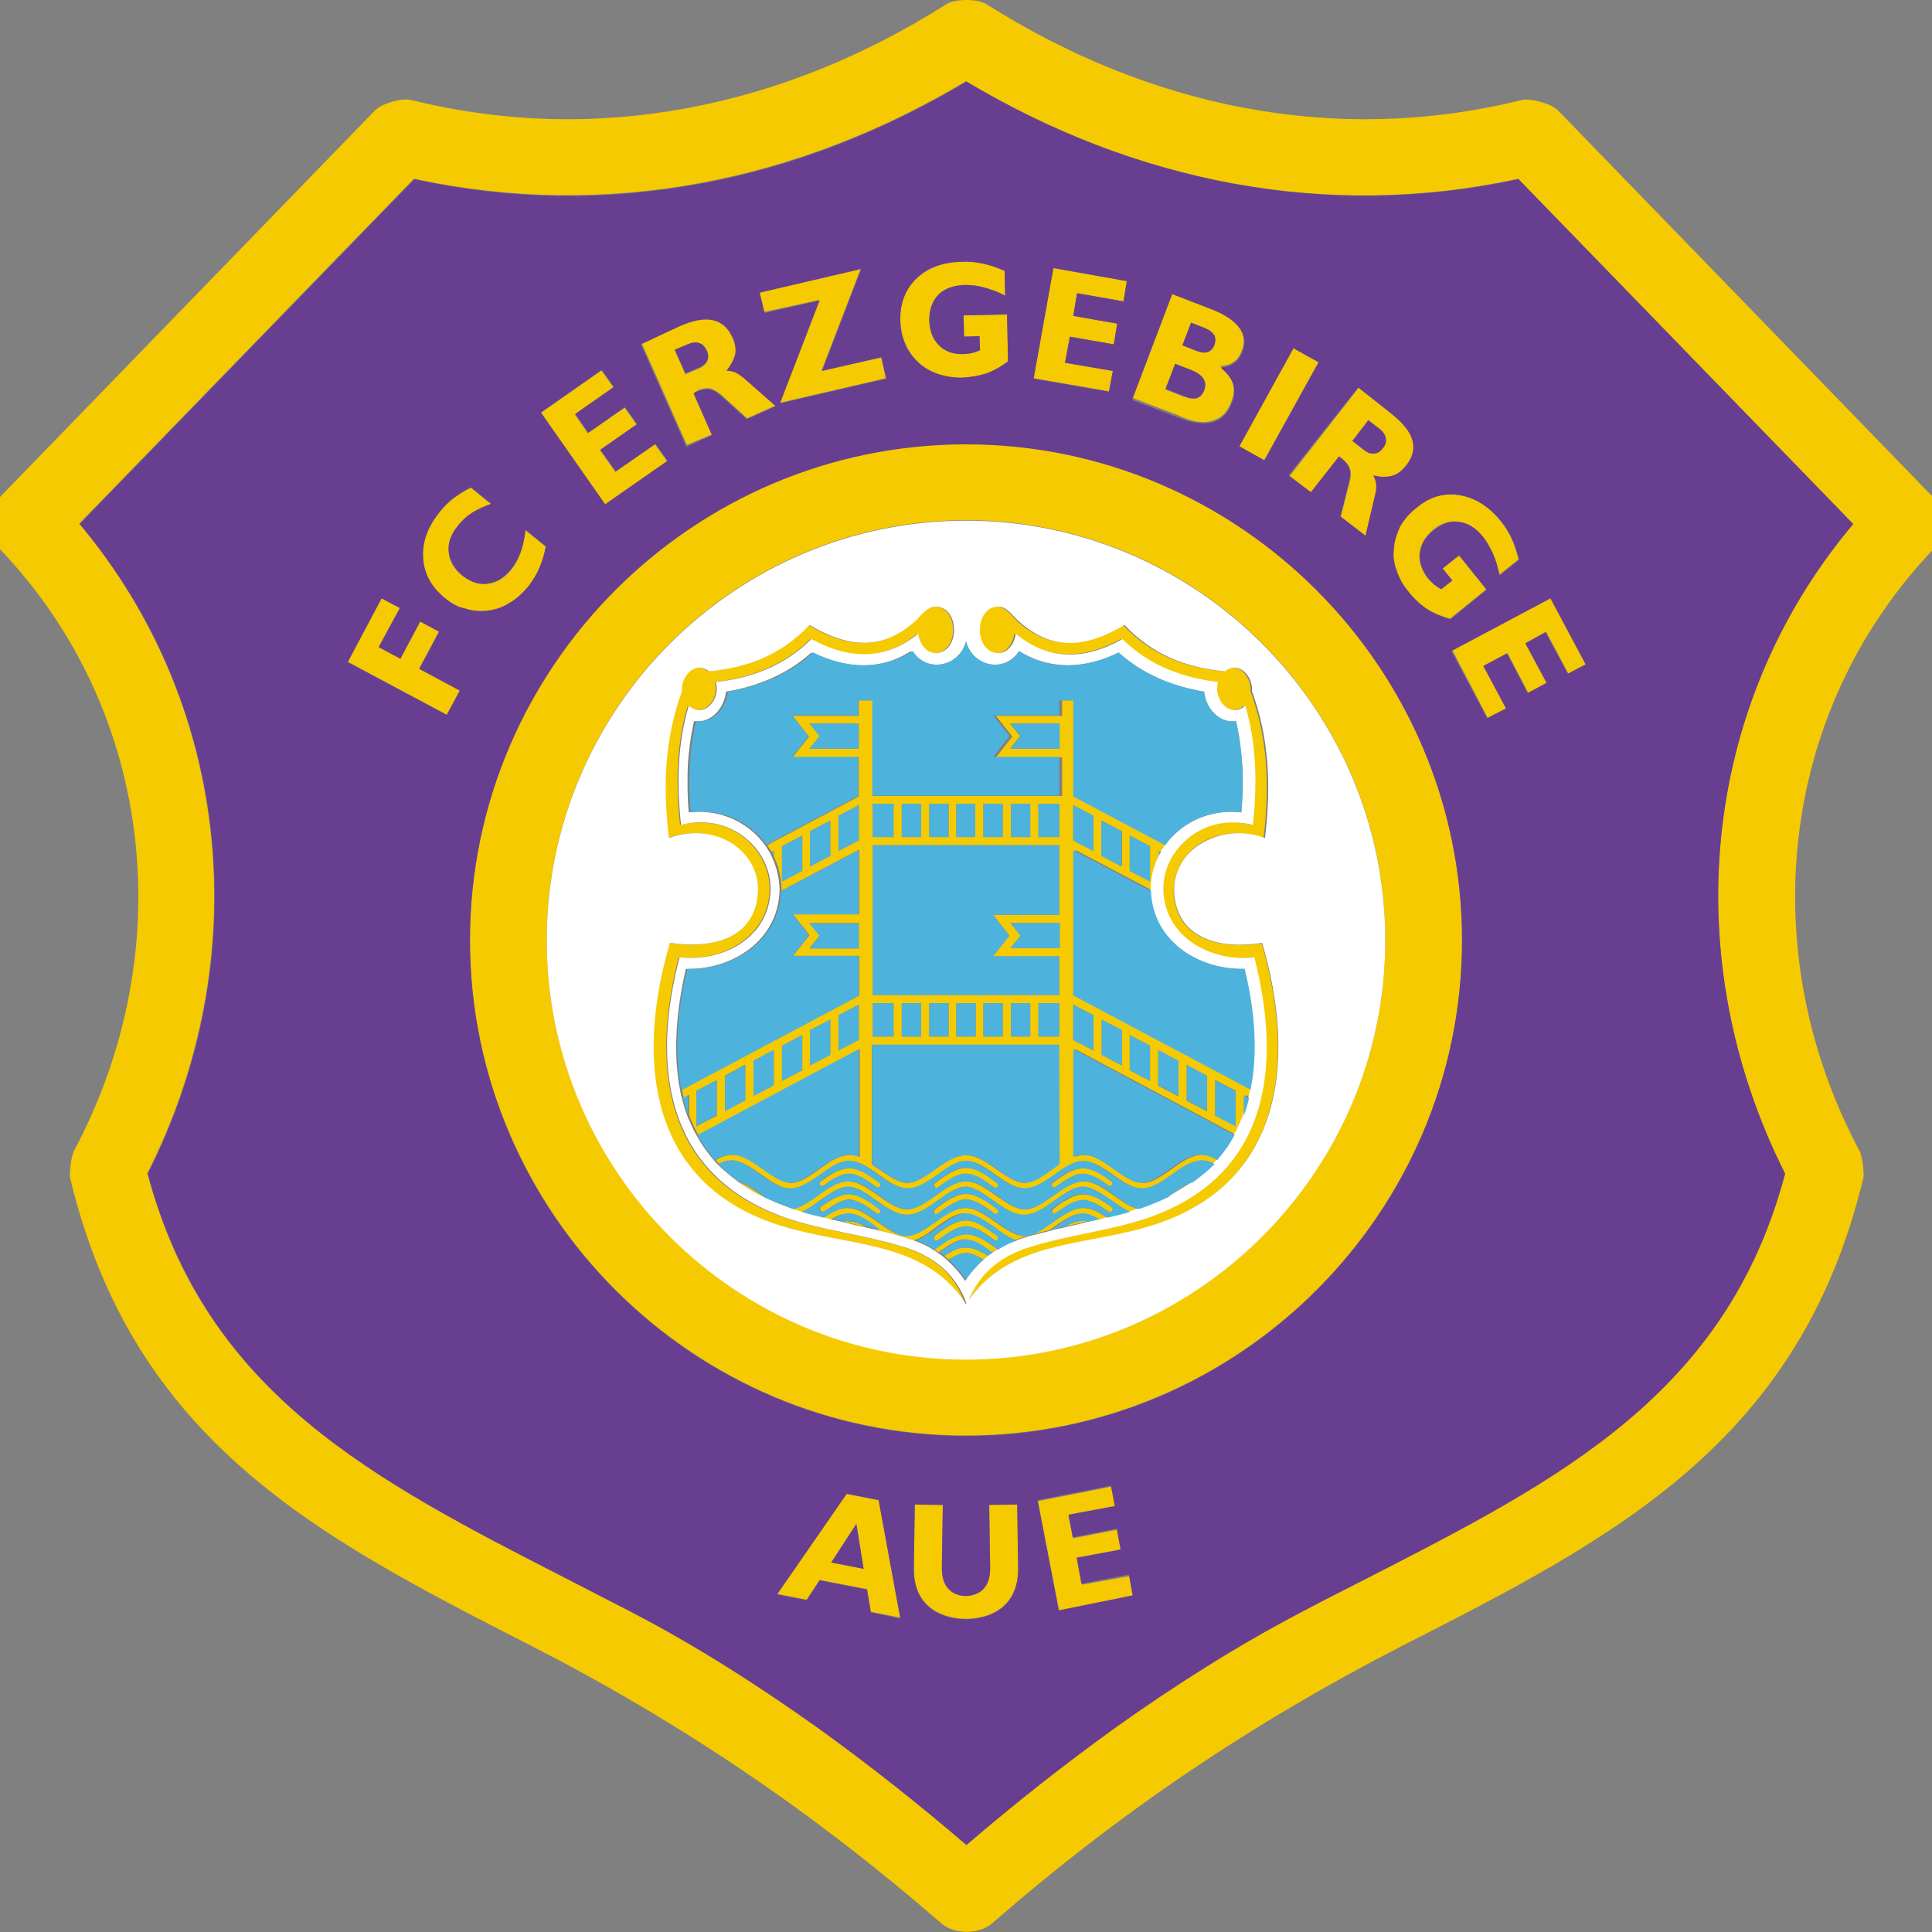
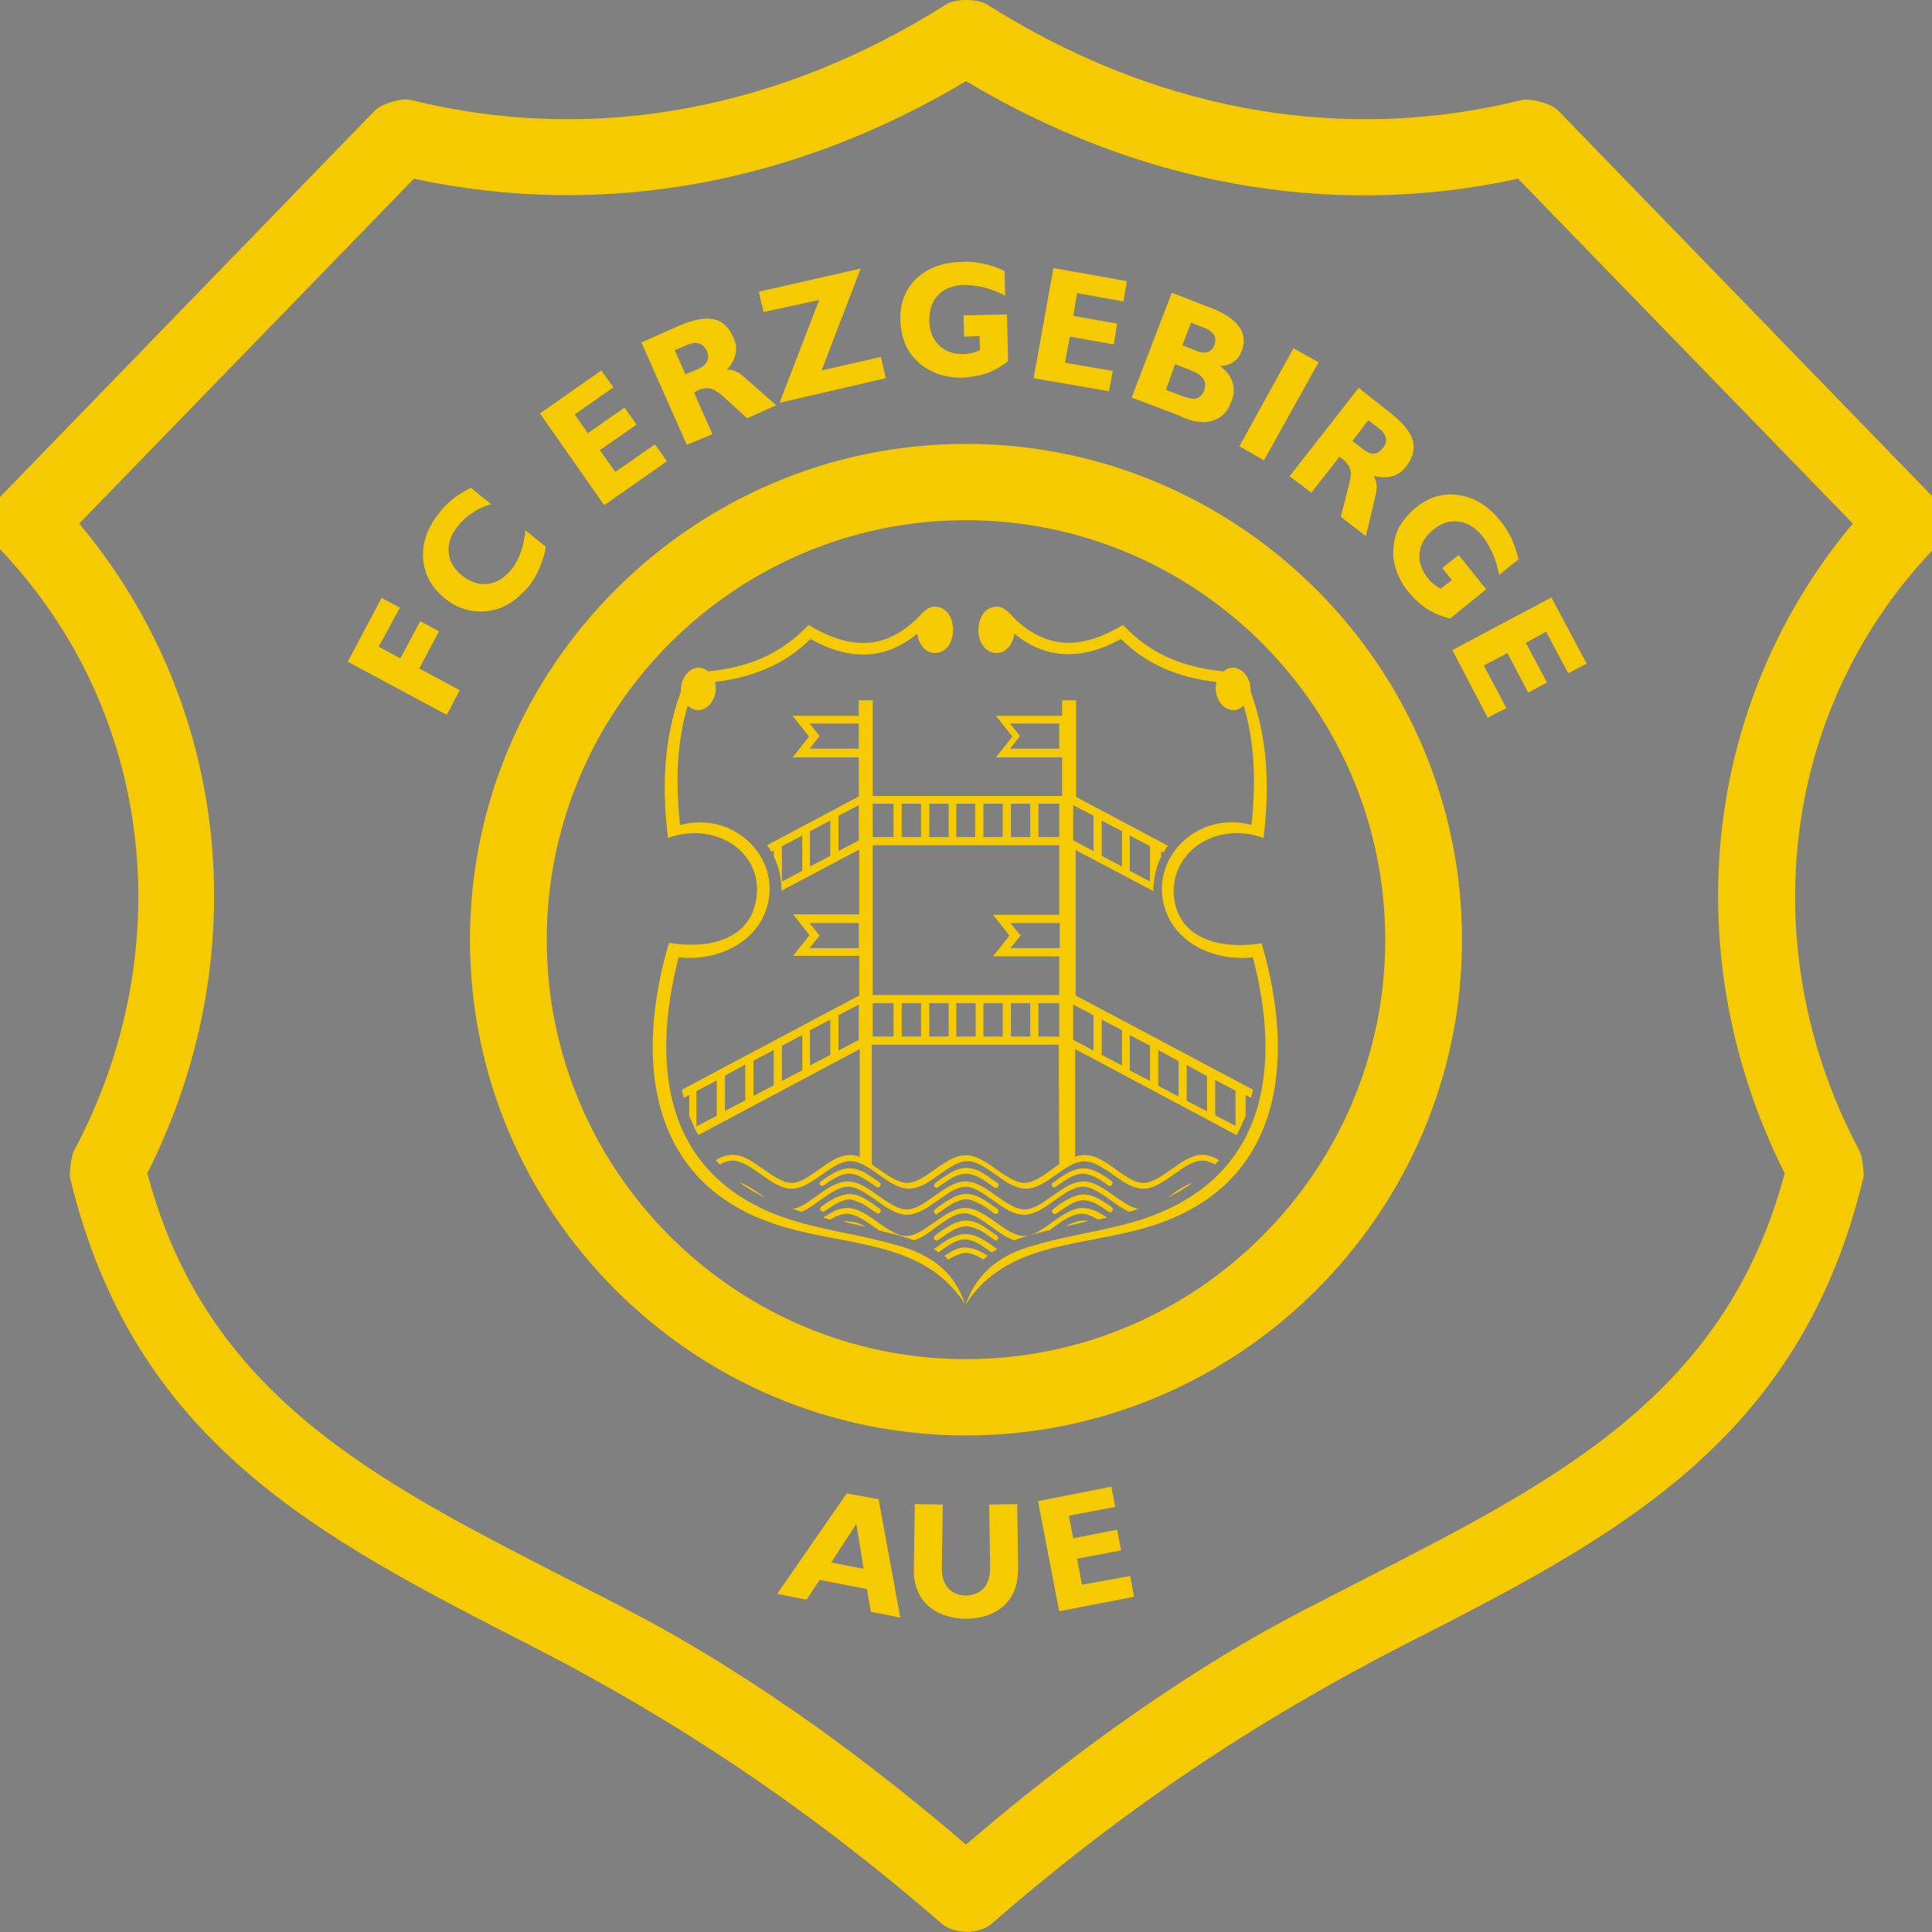
<svg xmlns="http://www.w3.org/2000/svg" version="1.1" id="Profi" x="0px" y="0px" viewBox="0 0 400 400" style="enable-background:new 0 0 400 400;" xml:space="preserve">
  <rect x="0" y="0" width="400" height="400" fill="#808080" stroke="none" />
  <style type="text/css">
	.st0{fill:#F6CA00;}
	.st1{fill:#683F90;}
	.st2{fill:#FFFFFF;}
	.st3{fill:#4EB3DC;}
</style>
  <g id="FC_x5F_Erzgebirge_x5F_Aue">
    <path class="st0" d="M90.9,130.7l-3.9-2.1l-4.1,7.7l-4.5-2.4l4.4-8.1l-3.8-2l-7,13.2L92.5,148l2.7-5.1l-8.4-4.5L90.9,130.7z    M101.1,126.5c1.5-0.2,3-0.7,4.4-1.6c1.4-0.8,2.6-2,3.8-3.3c1-1.2,1.8-2.6,2.4-4c0.6-1.4,1.1-2.9,1.3-4.4l-4.2-3.4   c-0.2,1.7-0.5,3.2-1,4.6c-0.5,1.4-1.2,2.7-2.1,3.7c-1.4,1.7-3,2.6-4.8,2.8c-1.8,0.2-3.5-0.4-5.2-1.7c-1.7-1.4-2.7-3-2.8-4.9   c-0.2-1.8,0.5-3.7,2-5.5c0.8-1,1.8-1.9,2.9-2.6c1.1-0.8,2.4-1.4,3.9-1.8l-4.2-3.4c-1.3,0.6-2.5,1.4-3.6,2.2   c-1.1,0.9-2.1,1.8-2.9,2.9c-2.5,3.1-3.6,6.2-3.4,9.5c0.2,3.2,1.7,6,4.5,8.3c1.3,1.1,2.8,1.8,4.3,2.3   C97.9,126.6,99.5,126.7,101.1,126.5z M138.1,95.5l-2.5-3.5l-8.2,5.7l-3.2-4.5l7.6-5.3l-2.5-3.5l-7.6,5.3l-2.7-3.9l8-5.6l-2.5-3.5   l-12.7,8.9l13.3,19L138.1,95.5z M147.5,89.9l-3.8-8.6c0.1-0.1,0.2-0.1,0.3-0.2c0.2-0.1,0.3-0.1,0.3-0.2c1-0.5,1.9-0.6,2.6-0.5   c0.7,0.1,1.5,0.6,2.4,1.3l5.4,4.9l6-2.7l-6.6-5.8c-0.6-0.6-1.2-1-1.8-1.2c-0.6-0.3-1.2-0.4-1.8-0.3c1-1.2,1.6-2.3,1.8-3.4   c0.2-1.1,0.1-2.3-0.5-3.4c-0.9-2.1-2.3-3.4-4.1-3.7c-1.8-0.4-4.2,0.1-7,1.3l-7.9,3.5l9.4,21.2L147.5,89.9z M139.7,72.5l2.6-1.1   c0.9-0.4,1.7-0.5,2.4-0.3c0.7,0.2,1.2,0.7,1.6,1.5c0.4,0.8,0.4,1.5,0.1,2.2c-0.3,0.6-0.9,1.2-1.9,1.6l-2.6,1.1L139.7,72.5z    M169.6,62.1l-8.2,21.3l22-5.1l-1-4.4l-12.3,2.8l8.1-21.1l-21.1,4.8l1,4.2L169.6,62.1z M190.1,75c1.1,1,2.5,1.8,4,2.4   c1.5,0.5,3.2,0.8,5,0.8c1.8-0.1,3.6-0.4,5.2-0.9c1.5-0.6,3-1.4,4.4-2.5l-0.2-9.7l-9,0.2l0.1,4.4l3.2-0.1l0.1,2.9   c-0.6,0.3-1.1,0.4-1.7,0.6c-0.6,0.1-1.1,0.2-1.6,0.2c-2.2,0.1-3.9-0.6-5.2-1.8c-1.3-1.3-2-3-2-5.2c0-2.2,0.6-4,1.9-5.3   c1.3-1.3,3.2-2,5.5-2c1.2,0,2.5,0.2,3.9,0.5c1.4,0.4,2.9,0.9,4.4,1.7l-0.1-5.1c-1.5-0.7-2.9-1.2-4.4-1.5c-1.4-0.3-2.8-0.5-4.3-0.4   c-4,0.1-7.1,1.2-9.5,3.4c-2.4,2.3-3.5,5.2-3.4,8.8c0.1,1.7,0.4,3.3,1,4.8C188,72.7,189,73.9,190.1,75z M230.4,76.8l-9.9-1.7l1-5.4   l9.1,1.6l0.7-4.3l-9.1-1.6l0.8-4.7l9.6,1.7l0.7-4.2l-15.2-2.7l-4.1,22.8l15.6,2.7L230.4,76.8z M251,87.1c1.8-0.5,3.1-1.7,3.9-3.9   c0.6-1.4,0.7-2.7,0.3-4c-0.4-1.2-1.2-2.4-2.6-3.4c1.1-0.1,2.1-0.3,2.8-0.9c0.8-0.5,1.3-1.3,1.7-2.3c0.7-1.8,0.5-3.5-0.6-5   c-1.1-1.5-3-2.8-5.9-3.9l-8-3.1l-8.3,21.7l9.7,3.7C246.9,87.4,249.2,87.7,251,87.1z M246.6,66.8l2.8,1.1c1,0.4,1.6,0.9,2,1.5   c0.3,0.6,0.3,1.3,0,2.1c-0.3,0.8-0.8,1.2-1.4,1.4c-0.6,0.2-1.4,0.1-2.4-0.3l-2.8-1.1L246.6,66.8z M243.3,75.4l3.1,1.2   c1.3,0.5,2.3,1.1,2.7,1.8c0.5,0.7,0.5,1.5,0.2,2.5c-0.4,0.9-0.9,1.4-1.6,1.6c-0.8,0.2-1.8-0.1-3.2-0.6l-3.1-1.2L243.3,75.4z    M261.7,95.3L273,75l-5.2-2.9l-11.2,20.3L261.7,95.3z M271.5,102l5.8-7.4c0.1,0.1,0.2,0.1,0.3,0.2c0.2,0.1,0.2,0.2,0.3,0.2   c0.9,0.7,1.4,1.4,1.6,2.1c0.3,0.7,0.2,1.6-0.1,2.8l-1.8,7.1l5.2,4l2-8.5c0.2-0.8,0.3-1.5,0.2-2.2c-0.1-0.7-0.3-1.3-0.6-1.8   c1.5,0.4,2.7,0.4,3.9,0.1c1.1-0.3,2-1,2.8-2c1.4-1.8,1.9-3.6,1.4-5.4c-0.5-1.8-2-3.6-4.5-5.6l-6.7-5.3l-14.3,18.3L271.5,102z    M283.3,87l2.2,1.7c0.8,0.6,1.3,1.3,1.4,2c0.2,0.7,0,1.4-0.6,2.1c-0.6,0.7-1.2,1.1-1.8,1.1c-0.7,0.1-1.5-0.3-2.3-0.9l-2.2-1.7   L283.3,87z M310.6,107.8c-2.5-3.1-5.3-4.8-8.6-5.3c-3.2-0.5-6.2,0.4-9,2.7c-1.3,1.1-2.4,2.4-3.2,3.7c-0.8,1.4-1.2,3-1.3,4.6   c-0.2,1.5,0.1,3.1,0.6,4.6c0.5,1.5,1.3,3,2.5,4.4c1.2,1.5,2.5,2.7,3.9,3.6c1.4,0.9,3,1.5,4.7,2l7.5-6.1l-5.7-7.1l-3.4,2.7l2,2.5   l-2.3,1.8c-0.6-0.3-1-0.6-1.5-1c-0.5-0.4-0.9-0.8-1.2-1.2c-1.3-1.7-1.9-3.4-1.7-5.2c0.2-1.8,1.1-3.4,2.8-4.8c1.7-1.4,3.5-2,5.3-1.7   c1.8,0.2,3.5,1.2,5,3.1c0.7,0.9,1.4,2.1,2,3.4c0.6,1.3,1,2.8,1.4,4.5l4-3.2c-0.4-1.6-0.9-3.1-1.5-4.4   C312.3,110.2,311.6,109,310.6,107.8z M308,148.6l3.9-2l-4.7-8.8l4.9-2.6l4.3,8.2l3.9-2.1l-4.4-8.2l4.2-2.3l4.6,8.6l3.8-2l-7.3-13.7   l-20.5,10.9L308,148.6z M175.3,309.2L160.9,330l6.1,1.2l2.7-4.1l9.8,1.9l0.8,4.7l6.1,1.2l-4.5-24.5L175.3,309.2z M172.1,323.5   l5.2-8l1.5,9.3L172.1,323.5z M224,328.1l-1-5.4l9.1-1.7l-0.8-4.3l-9.1,1.8l-0.9-4.7l9.6-1.8l-0.8-4.2l-15.2,3l4.4,22.8l15.5-3   l-0.8-4.3L224,328.1z M186,257.9c-8.1-2.4-16.1-3.2-23.6-5.8c-25.2-8.8-27.6-31.6-21.9-53.9c8.8,1,18-3.9,18.8-13.1   c0.5-5.9-3.1-11.2-8.4-13.6c-3-1.3-6.5-1.6-10.1-0.7c-0.9-8.3-0.8-16.8,1.6-24.7c3.1,2.8,6.7-1.3,5.6-4.9   c7.4-0.9,14.3-3.4,19.8-8.9c8,4.5,15.5,4.4,22.1-1.1c0.3,2.3,1.8,4,3.6,4c5.1,0,5.1-9.6,0-9.6c-1.8,0-2.9,1.9-4.2,3   c-7,6.3-14,5.5-21.9,0.8c-6,6.3-12.8,8.8-20.8,9.6c-2.8-2.3-5.9,1-5.6,4.1c-3.6,9.8-4,19.8-2.7,30.4c3.7-1.4,7.8-1.3,11.1,0.1   c4.6,1.9,7.7,6.2,7.3,11.4c-0.7,9.6-10,11.6-18.2,10.2c-7.1,24.1-4.6,50.3,23.4,58.7c13.8,4.2,29.4,2.9,37.9,16.1   C197.4,262.8,192.1,259.6,186,257.9z M250.5,173.6c3.3-1.4,7.4-1.5,11.1-0.1c1.3-10.6,0.9-20.6-2.7-30.4c0.3-3.1-2.8-6.4-5.6-4.1   c-8-0.8-14.8-3.3-20.8-9.6c-8,4.7-14.9,5.4-21.9-0.8c-1.2-1.1-2.4-3-4.2-3c-5.1,0-5.1,9.6,0,9.6c1.8,0,3.3-1.7,3.6-4   c6.6,5.4,14.1,5.5,22.1,1.1c5.5,5.5,12.4,8.1,19.8,8.9c-1.1,3.6,2.5,7.7,5.6,4.9c2.4,8,2.5,16.5,1.6,24.7c-3.6-1-7.1-0.6-10.1,0.7   c-5.3,2.4-8.9,7.7-8.4,13.6c0.8,9.3,10,14.1,18.8,13.1c5.8,22.2,3.3,45-21.9,53.9c-7.5,2.6-15.5,3.4-23.6,5.8   c-6.1,1.7-11.4,5-14,12.2c8.5-13.2,24.2-11.9,37.9-16.1c28-8.4,30.5-34.6,23.4-58.7c-8.2,1.3-17.5-0.6-18.2-10.2   C242.8,179.8,245.9,175.5,250.5,173.6z M206.4,255.8c-1.1-0.7-2.1-1.5-3.1-2.1c-1.1-0.6-2.2-1-3.3-1c-1.1,0-2.2,0.4-3.3,1   c-1,0.6-2.1,1.3-3.1,2.1c-0.6,0.5,0,1.4,0.7,0.9c1-0.7,2-1.4,3-2c1-0.5,1.9-0.8,2.8-0.8c0.9,0,1.8,0.4,2.8,0.8c1,0.6,2,1.3,3,2   C206.4,257.2,207,256.3,206.4,255.8z M178.5,249.2c0.9,0.5,1.9,1.2,2.9,1.9c0.7,0.5,1.3-0.4,0.7-0.9c-1-0.7-2-1.4-3-2   c-1.1-0.6-2.2-1-3.2-1c-1,0-2,0.4-3,0.8c-0.9,0.5-1.9,1.1-2.8,1.8c-0.7,0.5,0,1.4,0.7,0.9c0.9-0.6,1.8-1.2,2.7-1.7   c0.9-0.4,1.7-0.7,2.5-0.7C176.6,248.4,177.6,248.8,178.5,249.2z M194.2,251.2c1-0.7,2-1.4,3-2c1-0.5,1.9-0.9,2.8-0.9   c0.9,0,1.8,0.4,2.8,0.9c1,0.5,2,1.2,3,2c0.7,0.5,1.3-0.4,0.7-0.9c-1.1-0.8-2.1-1.5-3.1-2.1c-1.1-0.6-2.2-1-3.3-1   c-1.1,0-2.2,0.4-3.3,1c-1,0.6-2.1,1.3-3.1,2.1C193,250.8,193.6,251.8,194.2,251.2z M230.1,249.9c-0.9-0.7-1.9-1.3-2.8-1.8   c-1-0.5-2-0.8-3-0.8c-1.1,0-2.2,0.4-3.2,1c-1,0.5-2,1.2-3,2c-0.7,0.5,0,1.4,0.7,0.9c1-0.7,2-1.4,2.9-1.9c0.9-0.5,1.8-0.8,2.7-0.8   c0.8,0,1.6,0.3,2.5,0.7c0.9,0.5,1.8,1.1,2.7,1.7C230.1,251.3,230.8,250.4,230.1,249.9z M204.8,311.5l0.2,13c0,1.8-0.4,3.3-1.3,4.3   c-1.8,2-5.6,2.1-7.4,0c-0.9-1-1.3-2.4-1.3-4.3l0.2-13l-5.8-0.1l-0.2,13.3c-0.1,3.2,0.9,5.8,2.8,7.6c4,3.8,12.1,3.8,16,0   c1.9-1.8,2.8-4.4,2.8-7.6l-0.2-13.3L204.8,311.5z M170.6,245.4c0.9-0.7,1.8-1.3,2.7-1.7c0.9-0.5,1.7-0.7,2.5-0.7   c0.9,0,1.8,0.3,2.7,0.8c0.9,0.5,1.9,1.2,2.9,1.9c0.7,0.5,1.3-0.5,0.7-0.9c-1-0.7-2-1.4-3-2c-1.1-0.6-2.2-0.9-3.2-0.9   c-1,0-2,0.3-3,0.8c-0.9,0.5-1.9,1.1-2.8,1.8C169.2,244.9,169.9,245.9,170.6,245.4z M194.2,245.8c1-0.7,2-1.4,3-2   c1-0.5,1.9-0.8,2.8-0.8c0.9,0,1.8,0.3,2.8,0.8c1,0.6,2,1.3,3,2c0.7,0.5,1.3-0.5,0.7-0.9c-1.1-0.7-2.1-1.5-3.1-2.1   c-1.1-0.6-2.2-1-3.3-1c-1.1,0-2.2,0.4-3.3,1c-1,0.6-2.1,1.3-3.1,2.1C193,245.3,193.6,246.3,194.2,245.8z M218.6,245.7   c1-0.7,2-1.4,2.9-1.9c0.9-0.5,1.8-0.8,2.7-0.8c0.8,0,1.6,0.3,2.5,0.7c0.9,0.4,1.8,1,2.7,1.7c0.7,0.5,1.3-0.5,0.7-0.9   c-0.9-0.7-1.9-1.3-2.8-1.8c-1-0.5-2-0.8-3-0.8c-1.1,0-2.2,0.4-3.2,0.9c-1,0.6-2,1.3-3,2C217.3,245.2,218,246.2,218.6,245.7z    M400.1,102.8l-77.5-79.9c-1.3-1.4-5.6-2.6-7.5-2.2c-38.8,9.6-77.3,1.4-110.8-19.8c-2-1.2-6.5-1.2-8.4,0   c-33.5,21.2-72,29.4-110.8,19.8c-1.9-0.5-6.2,0.8-7.5,2.2l-77.5,79.9c-2.7,2.7-2.7,8.2-0.1,10.9c32.3,33.9,37.1,83.8,15.3,124.6   c-0.5,0.9-1,4.6-0.8,5.5c13.1,54.8,51.4,74.4,95.4,96.9c31.4,16.1,58.6,34.6,85.1,57.6c2.6,2.2,7.7,2.2,10.3,0   c26.5-23.1,53.8-41.5,85.1-57.6c44-22.4,82.3-42.1,95.4-96.9c0.2-1-0.3-4.7-0.8-5.5c-21.8-40.8-17-90.7,15.3-124.6   C402.8,111,402.8,105.5,400.1,102.8z M369.5,242.9c-12.1,45.6-46.8,63.4-86.4,83.7c-4.5,2.3-9.1,4.7-13.6,7   c-13.5,7-26.3,15.2-38.8,24.1c-10.4,7.5-20.7,15.6-30.7,24.2c-10-8.6-20.3-16.7-30.7-24.2c-12.5-8.9-25.4-17.1-38.8-24.1   c-4.5-2.4-9.1-4.7-13.6-7c-39.6-20.3-74.3-38-86.4-83.7c22.2-43.9,17.8-96.4-14.1-134.5l69.3-71.4c39.9,8.6,79.5,0.6,114.3-20.2   c34.8,20.8,74.4,28.9,114.3,20.2l69.3,71.4C351.7,146.5,347.4,199,369.5,242.9z M200,91.9c-56.5,0-102.7,46.2-102.7,102.7   c0,56.5,46.2,102.6,102.7,102.6c56.5,0,102.7-46.1,102.7-102.6C302.7,138.1,256.5,91.9,200,91.9z M200,281.4   c-47.8,0-86.8-39-86.8-86.8c0-47.9,39-86.9,86.8-86.9c47.8,0,86.8,39,86.8,86.9C286.8,242.4,247.8,281.4,200,281.4z M196.7,259.3   c-0.4,0.2-0.8,0.5-1.2,0.7c0.3,0.3,0.6,0.5,0.9,0.8c0.3-0.2,0.6-0.4,0.8-0.5c1-0.5,1.9-0.9,2.8-0.9c0.9,0,1.8,0.4,2.8,0.9   c0.3,0.2,0.6,0.3,0.8,0.5c0.3-0.3,0.6-0.5,0.9-0.8c-0.4-0.3-0.8-0.5-1.2-0.7c-1.1-0.6-2.2-1-3.3-1   C198.9,258.2,197.8,258.6,196.7,259.3z M206.5,258.6c-0.1-0.1-0.1-0.1-0.2-0.1c-2.1-1.5-4.2-3-6.4-3c-2.2,0-4.3,1.5-6.4,3   c-0.1,0.1-0.1,0.1-0.2,0.1c0.4,0.2,0.7,0.4,1,0.7c1.9-1.4,3.7-2.7,5.5-2.7c1.7,0,3.6,1.3,5.5,2.7   C205.8,259,206.2,258.8,206.5,258.6z M235.7,250.3c-1.6-0.3-3.3-1.5-5-2.7c-2.1-1.5-4.2-3-6.4-3c-2.2,0-4.3,1.5-6.4,3   c-2,1.4-3.9,2.8-5.8,2.8c-1.8,0-3.8-1.4-5.8-2.8c-2.1-1.5-4.2-3-6.4-3c-2.2,0-4.3,1.5-6.4,3c-2,1.4-3.9,2.8-5.8,2.8   c-1.8,0-3.8-1.4-5.8-2.8c-2.1-1.5-4.2-3-6.4-3c-2.2,0-4.3,1.5-6.4,3c-1.7,1.2-3.4,2.5-5,2.7c0.6,0.2,1.3,0.4,1.9,0.6   c1.3-0.6,2.6-1.5,3.8-2.4c2-1.4,3.9-2.8,5.8-2.8c1.8,0,3.8,1.4,5.8,2.8c2.1,1.5,4.2,3,6.4,3c2.2,0,4.3-1.5,6.4-3   c2-1.4,3.9-2.8,5.7-2.8c1.8,0,3.7,1.4,5.7,2.8c2.1,1.5,4.2,3,6.4,3c2.2,0,4.3-1.5,6.4-3c2-1.4,3.9-2.8,5.8-2.8   c1.8,0,3.8,1.4,5.8,2.8c1.2,0.9,2.5,1.8,3.8,2.4C234.4,250.7,235.1,250.5,235.7,250.3z M221,253.7c-0.1,0.1-0.2,0.1-0.3,0.2   c1.1-0.3,2.3-0.5,3.4-0.8c0.4-0.1,0.8-0.2,1.2-0.3c-0.4-0.1-0.7-0.1-1.1-0.1C223.2,252.8,222.1,253.1,221,253.7z M229.2,252.1   c-1.6-1.1-3.3-2-5-2c-2.2,0-4.3,1.5-6.4,3c-2,1.4-3.9,2.8-5.8,2.8c-1.8,0-3.8-1.4-5.8-2.8c-2.1-1.5-4.2-3-6.4-3   c-2.2,0-4.3,1.5-6.4,3c-2,1.4-3.9,2.8-5.8,2.8c-1.8,0-3.8-1.4-5.8-2.8c-2.1-1.5-4.2-3-6.4-3c-1.7,0-3.3,0.9-5,2   c0.5,0.1,1,0.3,1.5,0.4c1.2-0.7,2.3-1.2,3.4-1.2c1.8,0,3.8,1.4,5.8,2.8c0.3,0.2,0.6,0.4,0.8,0.6c1.4,0.4,2.8,0.7,4.3,1.1   c1,0.3,2,0.6,3,1c1.6-0.5,3.2-1.6,4.7-2.8c2-1.4,3.9-2.8,5.7-2.8c1.8,0,3.7,1.4,5.7,2.8c1.5,1.1,3.1,2.3,4.7,2.8c1-0.4,2-0.7,3-1   c1.4-0.4,2.9-0.8,4.3-1.1c0.3-0.2,0.6-0.4,0.8-0.6c2-1.4,3.9-2.8,5.8-2.8c1.1,0,2.3,0.5,3.4,1.2   C228.2,252.3,228.7,252.2,229.2,252.1z M241.6,248c2-0.9,3.7-2,5.3-3.1c-1.6,0.5-3.2,1.6-4.8,2.8   C241.9,247.7,241.7,247.9,241.6,248z M158.4,248c-0.2-0.1-0.4-0.3-0.5-0.4c-1.6-1.1-3.2-2.3-4.8-2.8C154.7,246,156.5,247,158.4,248   z M174.6,252.9c0.4,0.1,0.8,0.2,1.2,0.3c1.1,0.3,2.3,0.5,3.4,0.8c-0.1-0.1-0.2-0.2-0.3-0.2c-1.1-0.6-2.2-0.9-3.2-0.9   C175.4,252.8,175,252.8,174.6,252.9z M180.7,164.7V145h-2.9v3.2h-13.7l3.4,4.3l-3.4,4.3h13.7v8.1l-19,10.1c0.4,0.5,0.7,0.9,0.9,1.4   l0.5-0.3v1.2c0.8,1.6,1.3,3.4,1.5,5.3c0.1,0.6,0.1,1.2,0.1,1.8l16.1-8.5v13.4h-13.7l3.4,4.3l-3.4,4.3h13.7v8.2l-36.7,19.5   c0.1,0.6,0.2,1.2,0.4,1.7l1.1-0.6v4.3c0.1,0.3,0.2,0.6,0.4,0.9c0.2,0.6,0.5,1.1,0.7,1.6c0.2,0.5,0.5,1,0.8,1.5l33.4-17.8v22.3   c-3.2-1.2-5.9,0.8-8.4,2.6c-2,1.4-3.9,2.8-5.7,2.8c-1.8,0-3.8-1.4-5.8-2.8c-2.1-1.5-4.2-3-6.4-3c-1.2,0-2.4,0.4-3.5,1.1   c0.3,0.3,0.5,0.6,0.8,0.9c0.9-0.5,1.8-0.8,2.7-0.8c1.8,0,3.8,1.4,5.8,2.8c2.1,1.5,4.2,3,6.4,3c2.2,0,4.3-1.5,6.4-3   c5-3.6,6.5-3.6,11.5,0c2.1,1.5,4.2,3,6.4,3c2.2,0,4.3-1.5,6.4-3c5-3.6,6.4-3.6,11.4,0c2.1,1.5,4.2,3,6.4,3c2.2,0,4.3-1.5,6.4-3   c5-3.6,6.5-3.5,11.5,0c2.1,1.5,4.2,3,6.4,3c2.2,0,4.3-1.5,6.4-3c2-1.4,3.9-2.8,5.8-2.8c0.9,0,1.8,0.3,2.7,0.8   c0.3-0.3,0.5-0.6,0.8-0.9c-1.1-0.7-2.3-1.1-3.5-1.1c-2.2,0-4.3,1.5-6.4,3c-2,1.4-3.9,2.8-5.8,2.8c-1.8,0-3.7-1.4-5.7-2.8   c-2.5-1.8-5.2-3.8-8.4-2.6v-22.3l33.4,17.8c0.3-0.5,0.6-1,0.8-1.5c0.3-0.6,0.5-1.1,0.7-1.6c0.2-0.3,0.3-0.6,0.4-0.9v-4.3l1.1,0.6   c0.2-0.6,0.3-1.2,0.4-1.7l-36.7-19.5V176l16.1,8.5c0-0.6,0-1.2,0.1-1.9c0.2-1.8,0.7-3.6,1.5-5.2v-1.2l0.5,0.3   c0.3-0.5,0.6-1,0.9-1.4l-19-10.1V145h-2.9v3.2h-13.7l3.4,4.3l-3.4,4.3h13.7v8H180.7z M148.4,231l-4.2,2.2v-7.3l4.2-2.2V231z    M154.3,227.8l-4.2,2.2v-7.3l4.2-2.3V227.8z M160.2,224.7l-4.2,2.2v-7.3l4.2-2.2V224.7z M166.1,221.6l-4.2,2.2v-7.3l4.2-2.2V221.6z    M171.9,218.4l-4.2,2.2v-7.3l4.2-2.2V218.4z M177.8,215.3l-4.2,2.2v-7.3l4.2-2.2V215.3z M177.8,196.3h-10.2l2.1-2.6l-2.1-2.6h10.2   V196.3z M166.1,180.3l-4.2,2.2v-7.3l4.2-2.2V180.3z M171.9,177.2l-4.2,2.2v-7.3l4.2-2.2V177.2z M177.8,174l-4.2,2.2v-7.3l4.2-2.2   V174z M177.8,155h-10.2l2.1-2.6l-2.1-2.6h10.2V155z M215,166.4h4.3v6.9H215V166.4z M209.3,166.4h4v6.9h-4V166.4z M203.6,166.4h4   v6.9h-4V166.4z M198,166.4h3.9v6.9H198V166.4z M192.4,166.4h4v6.9h-4V166.4z M186.7,166.4h4v6.9h-4V166.4z M180.7,166.4h4.3v6.9   h-4.3V166.4z M180.7,175h38.6v14.4h-13.7l3.4,4.3l-3.4,4.3h13.7v8h-38.6V175z M219.3,207.7v6.9H215v-6.9H219.3z M213.3,207.7v6.9   h-4v-6.9H213.3z M207.6,207.7v6.9h-4v-6.9H207.6z M202,207.7v6.9H198v-6.9H202z M196.4,207.7v6.9h-4v-6.9H196.4z M190.7,207.7v6.9   h-4v-6.9H190.7z M180.7,207.7h4.3v6.9h-4.3V207.7z M217.8,242.1c-1.9,1.4-3.9,2.8-5.7,2.8c-1.8,0-3.8-1.4-5.8-2.8   c-5.4-3.9-7.3-3.9-12.7,0c-2,1.4-3.9,2.8-5.8,2.8c-1.8,0-3.8-1.4-5.8-2.8l-1.5-1v-24.8h38.7l0.1,24.7L217.8,242.1z M219.4,196.3   h-10.2l2.1-2.6l-2.1-2.6h10.2V196.3z M233.9,173l4.2,2.2v7.3l-4.2-2.2V173z M228.1,169.9l4.2,2.2v7.3l-4.2-2.2V169.9z M222.2,166.7   l4.2,2.2v7.3l-4.2-2.2V166.7z M251.6,223.6l4.2,2.2v7.3l-4.2-2.2V223.6z M245.7,220.5l4.2,2.3v7.3l-4.2-2.2V220.5z M239.8,217.4   l4.2,2.3v7.3l-4.2-2.2V217.4z M233.9,214.3l4.2,2.2v7.3l-4.2-2.2V214.3z M228.1,211.1l4.2,2.2v7.3l-4.2-2.2V211.1z M222.2,208   l4.2,2.2v7.3l-4.2-2.2V208z M209.1,155l2.1-2.6l-2.1-2.6h10.2v5.2H209.1z" />
-     <path class="st1" d="M284.5,93.9c0.7,0,1.3-0.4,1.8-1.1c0.6-0.7,0.7-1.4,0.6-2.1c-0.1-0.7-0.6-1.4-1.4-2l-2.2-1.7l-3.3,4.3l2.2,1.7   C283,93.7,283.7,94,284.5,93.9z M383.7,108.5l-69.3-71.4c-39.9,8.6-79.5,0.6-114.3-20.2c-34.8,20.8-74.4,28.9-114.3,20.2   l-69.3,71.4c31.9,38,36.3,90.6,14.1,134.5c12.1,45.6,46.8,63.4,86.4,83.7c4.5,2.3,9.1,4.7,13.6,7c13.5,7,26.3,15.2,38.8,24.1   c10.4,7.5,20.7,15.6,30.7,24.2c10-8.6,20.3-16.7,30.7-24.2c12.5-8.9,25.4-17.1,38.8-24.1c4.5-2.4,9.1-4.7,13.6-7   c39.6-20.3,74.3-38,86.4-83.7C347.4,199,351.7,146.5,383.7,108.5z M302.1,102.5c3.2,0.5,6.1,2.3,8.6,5.3c0.9,1.1,1.7,2.4,2.3,3.7   c0.6,1.3,1.1,2.8,1.5,4.4l-4,3.2c-0.4-1.7-0.8-3.2-1.4-4.5c-0.6-1.3-1.3-2.5-2-3.4c-1.5-1.8-3.1-2.9-5-3.1   c-1.8-0.3-3.6,0.3-5.3,1.7c-1.7,1.4-2.6,2.9-2.8,4.8c-0.2,1.8,0.4,3.5,1.7,5.2c0.4,0.4,0.8,0.8,1.2,1.2c0.5,0.4,0.9,0.7,1.5,1   l2.3-1.8l-2-2.5l3.4-2.7l5.7,7.1l-7.5,6.1c-1.7-0.5-3.3-1.1-4.7-2c-1.4-0.9-2.7-2.1-3.9-3.6c-1.2-1.4-2-2.9-2.5-4.4   c-0.6-1.5-0.8-3.1-0.6-4.6c0.1-1.6,0.6-3.1,1.3-4.6c0.8-1.4,1.8-2.6,3.2-3.7C295.9,102.9,298.8,102,302.1,102.5z M281.2,80.2   l6.7,5.3c2.5,2,4,3.8,4.5,5.6c0.5,1.8,0.1,3.6-1.4,5.4c-0.8,1-1.7,1.7-2.8,2c-1.1,0.3-2.4,0.3-3.9-0.1c0.3,0.5,0.5,1.1,0.6,1.8   c0.1,0.7,0,1.4-0.2,2.2l-2,8.5l-5.2-4l1.8-7.1c0.3-1.1,0.3-2.1,0.1-2.8c-0.2-0.7-0.8-1.3-1.6-2.1c-0.1-0.1-0.2-0.1-0.3-0.2   c-0.1-0.1-0.2-0.1-0.3-0.2l-5.8,7.4l-4.6-3.5L281.2,80.2z M273,75l-11.2,20.3l-5.2-2.9l11.2-20.3L273,75z M242.7,60.9l8,3.1   c2.9,1.1,4.8,2.4,5.9,3.9c1.1,1.5,1.3,3.2,0.6,5c-0.4,1-0.9,1.7-1.7,2.3c-0.8,0.6-1.7,0.8-2.8,0.9c1.3,1.1,2.2,2.2,2.6,3.4   c0.4,1.2,0.3,2.6-0.3,4c-0.8,2.1-2.1,3.4-3.9,3.9c-1.8,0.5-4.2,0.2-7-0.9l-9.7-3.7L242.7,60.9z M218.1,55.5l15.2,2.7l-0.7,4.2   l-9.6-1.7l-0.8,4.7l9.1,1.6l-0.7,4.3l-9.1-1.6l-1,5.4l9.9,1.7l-0.8,4.3l-15.6-2.7L218.1,55.5z M189.8,57.6c2.4-2.3,5.5-3.4,9.5-3.4   c1.4-0.1,2.9,0.1,4.3,0.4c1.4,0.3,2.9,0.8,4.4,1.5l0.1,5.1c-1.5-0.8-3-1.3-4.4-1.7c-1.4-0.4-2.7-0.5-3.9-0.5   c-2.3,0.1-4.2,0.7-5.5,2c-1.3,1.3-1.9,3.1-1.9,5.3c0.1,2.2,0.7,3.9,2,5.2c1.3,1.3,3,1.9,5.2,1.8c0.5,0,1.1-0.1,1.6-0.2   c0.6-0.2,1.1-0.3,1.7-0.6l-0.1-2.9l-3.2,0.1l-0.1-4.4l9-0.2l0.2,9.7c-1.4,1.1-2.9,1.9-4.4,2.5c-1.6,0.5-3.3,0.8-5.2,0.9   c-1.8,0-3.5-0.3-5-0.8c-1.5-0.5-2.9-1.3-4-2.4c-1.2-1.1-2.1-2.4-2.7-3.9c-0.7-1.5-1-3.1-1-4.8C186.3,62.8,187.5,59.8,189.8,57.6z    M178.3,55.7l-8.1,21.1l12.3-2.8l1,4.4l-22,5.1l8.2-21.3l-11.4,2.6l-1-4.2L178.3,55.7z M140.6,67.6c2.9-1.3,5.2-1.7,7-1.3   c1.8,0.4,3.2,1.6,4.1,3.7c0.5,1.1,0.7,2.3,0.5,3.4c-0.3,1.1-0.9,2.2-1.8,3.4c0.6-0.1,1.2,0.1,1.8,0.3c0.6,0.3,1.2,0.7,1.8,1.2   l6.6,5.8l-6,2.7l-5.4-4.9c-0.9-0.8-1.7-1.2-2.4-1.3c-0.7-0.1-1.6,0.1-2.6,0.5c-0.1,0.1-0.2,0.1-0.3,0.2c-0.1,0.1-0.2,0.1-0.3,0.2   l3.8,8.6l-5.3,2.4l-9.4-21.2L140.6,67.6z M124.6,76.6l2.5,3.5l-8,5.6l2.7,3.9l7.6-5.3l2.5,3.5l-7.6,5.3l3.2,4.5l8.2-5.7l2.5,3.5   l-12.9,9l-13.3-19L124.6,76.6z M92.5,148L72,137.1l7-13.2l3.8,2l-4.4,8.1l4.5,2.4l4.1-7.7l3.9,2.1l-4.1,7.7l8.4,4.5L92.5,148z    M92.1,123.8c-2.8-2.3-4.3-5-4.5-8.3c-0.2-3.3,0.9-6.4,3.4-9.5c0.9-1.1,1.8-2.1,2.9-2.9c1.1-0.8,2.3-1.6,3.6-2.2l4.2,3.4   c-1.4,0.5-2.7,1.1-3.9,1.8c-1.1,0.7-2.1,1.6-2.9,2.6c-1.5,1.8-2.2,3.6-2,5.5c0.2,1.8,1.1,3.5,2.8,4.9c1.7,1.4,3.4,2,5.2,1.7   c1.8-0.2,3.4-1.1,4.8-2.8c0.9-1.1,1.5-2.3,2.1-3.7c0.5-1.4,0.8-2.9,1-4.6l4.2,3.4c-0.3,1.5-0.7,3-1.3,4.4c-0.6,1.4-1.4,2.7-2.4,4   c-1.2,1.4-2.4,2.5-3.8,3.3c-1.4,0.9-2.9,1.4-4.4,1.6c-1.6,0.2-3.2,0.1-4.7-0.4C94.8,125.7,93.4,124.9,92.1,123.8z M180.3,333.8   l-0.8-4.7l-9.8-1.9l-2.7,4.1l-6.1-1.2l14.4-20.8l6.6,1.3l4.5,24.5L180.3,333.8z M208,332.4c-4,3.8-12.1,3.8-16,0   c-1.9-1.8-2.8-4.4-2.8-7.6l0.2-13.3l5.8,0.1l-0.2,13c0,1.8,0.4,3.3,1.3,4.3c1.8,2.1,5.6,2,7.4,0c0.9-1,1.3-2.4,1.3-4.3l-0.2-13   l5.8-0.1l0.2,13.3C210.8,328,209.9,330.5,208,332.4z M219.2,333.4l-4.4-22.8l15.2-3l0.8,4.2l-9.6,1.8l0.9,4.7l9.1-1.8l0.8,4.3   l-9.1,1.7l1,5.4l9.8-1.9l0.8,4.3L219.2,333.4z M200,297.3c-56.5,0-102.7-46.1-102.7-102.6c0-56.6,46.2-102.7,102.7-102.7   c56.5,0,102.7,46.2,102.7,102.7C302.7,251.2,256.5,297.3,200,297.3z M324.6,139.5l-4.6-8.6l-4.2,2.3l4.4,8.2l-3.9,2.1l-4.3-8.2   l-4.9,2.6l4.7,8.8l-3.9,2l-7.4-13.9l20.5-10.9l7.3,13.7L324.6,139.5z M250,72.9c0.6-0.2,1.1-0.7,1.4-1.4c0.3-0.8,0.3-1.5,0-2.1   c-0.4-0.6-1-1.1-2-1.5l-2.8-1.1l-1.8,4.7l2.8,1.1C248.6,73,249.4,73.1,250,72.9z M172.1,323.5l6.7,1.3l-1.5-9.3L172.1,323.5z    M146.4,74.7c0.3-0.6,0.3-1.3-0.1-2.2c-0.4-0.8-0.9-1.3-1.6-1.5c-0.7-0.2-1.5-0.1-2.4,0.3l-2.6,1.1l2.2,4.9l2.6-1.1   C145.5,75.8,146.1,75.3,146.4,74.7z M247.7,82.4c0.7-0.2,1.3-0.7,1.6-1.6c0.4-0.9,0.3-1.7-0.2-2.5c-0.5-0.7-1.4-1.3-2.7-1.8   l-3.1-1.2l-2,5.2l3.1,1.2C245.9,82.4,246.9,82.6,247.7,82.4z" />
-     <path class="st2" d="M200,107.8c-47.8,0-86.8,39-86.8,86.9c0,47.8,39,86.8,86.8,86.8c47.8,0,86.8-39,86.8-86.8   C286.8,146.8,247.8,107.8,200,107.8z M200,132.8c1.4,5.3,8.1,6.6,11,2c6.6,4.1,13.9,3.6,20.6,0.3c5,4.5,11.1,7,17.7,8.1   c0.3,3.3,3,6.6,6.6,6.1c0.7,3,1.1,6.1,1.3,9.2c0.2,3.2,0.1,6.5-0.2,9.7c-3.1-0.4-6.2,0.1-9,1.3c-2.7,1.2-5.1,3.1-6.8,5.5   c-0.4,0.5-0.7,0.9-0.9,1.4c-0.2,0.3-0.4,0.6-0.5,1c-0.8,1.6-1.3,3.4-1.5,5.2c-0.1,0.7-0.1,1.3-0.1,1.9c0.4,10.4,9.9,16.3,19.4,16.1   c2.1,8.7,2.8,17.4,1.2,25.1c-0.1,0.6-0.2,1.2-0.4,1.7c-0.3,1.2-0.7,2.4-1.1,3.6c-0.1,0.3-0.2,0.6-0.4,0.9c-0.2,0.6-0.5,1.1-0.7,1.6   c-0.2,0.5-0.5,1-0.8,1.5c-1,1.8-2.2,3.5-3.6,5.2c-0.3,0.3-0.5,0.6-0.8,0.9c-1.3,1.3-2.7,2.6-4.4,3.7c-1.6,1.1-3.3,2.2-5.3,3.1   c-1.5,0.7-3.1,1.4-4.8,2c-0.4,0.1-0.8,0.3-1.1,0.4c-0.6,0.2-1.3,0.4-1.9,0.6c-1.5,0.5-3,0.8-4.6,1.2c-0.5,0.1-1,0.3-1.5,0.4   c-0.8,0.2-1.5,0.3-2.3,0.5c-0.4,0.1-0.8,0.2-1.2,0.3c-1.1,0.3-2.3,0.5-3.4,0.8c-1,0.2-2,0.4-3,0.7c-1.4,0.4-2.8,0.7-4.3,1.1   c-1,0.3-2,0.6-3,1c-1.4,0.5-2.7,1.1-3.9,1.9c-0.4,0.2-0.7,0.4-1,0.7c-0.3,0.2-0.7,0.4-1,0.7c-0.3,0.3-0.6,0.5-0.9,0.8   c-1.3,1.2-2.6,2.6-3.6,4.2c-1-1.6-2.3-3-3.6-4.2c-0.3-0.3-0.6-0.5-0.9-0.8c-0.3-0.3-0.7-0.5-1-0.7c-0.3-0.3-0.7-0.5-1-0.7   c-1.2-0.8-2.5-1.4-3.9-1.9c-1-0.4-2-0.7-3-1c-1.4-0.4-2.9-0.8-4.3-1.1c-1-0.3-2-0.5-3-0.7c-1.1-0.3-2.3-0.5-3.4-0.8   c-0.4-0.1-0.8-0.2-1.2-0.3c-0.8-0.2-1.5-0.3-2.3-0.5c-0.5-0.1-1-0.3-1.5-0.4c-1.5-0.4-3.1-0.7-4.6-1.2c-0.6-0.2-1.3-0.4-1.9-0.6   c-0.4-0.1-0.8-0.3-1.1-0.4c-1.7-0.6-3.3-1.3-4.8-2c-2-0.9-3.7-2-5.3-3.1c-1.6-1.2-3.1-2.4-4.4-3.7c-0.3-0.3-0.5-0.6-0.8-0.9   c-1.4-1.6-2.6-3.3-3.6-5.2c-0.3-0.5-0.6-1-0.8-1.5c-0.3-0.6-0.5-1.1-0.7-1.6c-0.2-0.3-0.3-0.6-0.4-0.9c-0.5-1.2-0.8-2.4-1.1-3.6   c-0.2-0.6-0.3-1.2-0.4-1.7c-1.5-7.7-0.8-16.4,1.2-25.1c9.5,0.2,19-5.7,19.4-16.1c0-0.6,0-1.2-0.1-1.8c-0.2-1.9-0.7-3.6-1.5-5.3   c-0.2-0.4-0.3-0.7-0.5-1c-0.3-0.5-0.6-1-0.9-1.4c-1.7-2.4-4.1-4.3-6.8-5.5c-2.8-1.2-6-1.7-9-1.3c-0.3-3.2-0.3-6.5-0.2-9.7   c0.2-3.1,0.6-6.2,1.3-9.2c3.6,0.5,6.3-2.8,6.6-6.1c6.6-1.1,12.7-3.6,17.7-8.1c6.8,3.3,14.1,3.9,20.6-0.3   C191.9,139.4,198.6,138.1,200,132.8z M243.1,185c0.7,9.6,10,11.6,18.2,10.2c7.1,24.1,4.6,50.3-23.4,58.7   c-13.8,4.2-29.4,2.9-37.9,16.1c-8.5-13.2-24.2-11.9-37.9-16.1c-28-8.4-30.5-34.6-23.4-58.7c8.2,1.3,17.5-0.6,18.2-10.2   c0.4-5.2-2.8-9.5-7.3-11.4c-3.3-1.4-7.4-1.5-11.1-0.1c-1.3-10.6-0.9-20.6,2.7-30.4c-0.3-3.1,2.8-6.4,5.6-4.1   c8-0.8,14.8-3.3,20.8-9.6c8,4.7,14.9,5.4,21.9-0.8c1.2-1.1,2.4-3,4.2-3c5.1,0,5.1,9.6,0,9.6c-1.8,0-3.3-1.7-3.6-4   c-6.6,5.4-14.1,5.5-22.1,1.1c-5.5,5.5-12.4,8.1-19.8,8.9c1.1,3.6-2.5,7.7-5.6,4.9c-2.4,8-2.5,16.5-1.6,24.7c3.6-1,7.1-0.6,10.1,0.7   c5.3,2.4,8.9,7.7,8.4,13.6c-0.8,9.3-10,14.1-18.8,13.1c-5.8,22.2-3.3,45,21.9,53.9c7.5,2.6,15.5,3.4,23.6,5.8   c6.1,1.7,11.4,5,14,12.2c2.6-7.2,7.9-10.5,14-12.2c8.1-2.4,16.1-3.2,23.6-5.8c25.2-8.8,27.6-31.6,21.9-53.9   c-8.8,1-18-3.9-18.8-13.1c-0.5-5.9,3.1-11.2,8.4-13.6c3-1.3,6.5-1.6,10.1-0.7c0.9-8.3,0.8-16.8-1.6-24.7c-3.1,2.8-6.7-1.3-5.6-4.9   c-7.4-0.9-14.3-3.4-19.8-8.9c-8,4.5-15.5,4.4-22.1-1.1c-0.3,2.3-1.8,4-3.6,4c-5.1,0-5.1-9.6,0-9.6c1.8,0,2.9,1.9,4.2,3   c7,6.3,14,5.5,21.9,0.8c6,6.3,12.8,8.8,20.8,9.6c2.8-2.3,5.9,1,5.6,4.1c3.6,9.8,4,19.8,2.7,30.4c-3.7-1.4-7.8-1.3-11.1,0.1   C245.9,175.5,242.8,179.8,243.1,185z" />
-     <path class="st3" d="M257.5,231c0.5-1.2,0.8-2.4,1.1-3.6l-1.1-0.6V231z M200,259.4c-0.9,0-1.8,0.4-2.8,0.9   c-0.3,0.2-0.6,0.3-0.8,0.5c1.3,1.2,2.6,2.6,3.6,4.2c1-1.6,2.3-3,3.6-4.2c-0.3-0.2-0.6-0.4-0.8-0.5   C201.8,259.7,200.9,259.4,200,259.4z M257.7,200.6c-9.5,0.2-19-5.7-19.4-16.1l-16.1-8.5v30.1l36.7,19.5   C260.5,217.9,259.8,209.2,257.7,200.6z M240.4,176.4l-0.5-0.3v1.2C240,177,240.2,176.7,240.4,176.4z M194.5,259.3   c0.3,0.2,0.7,0.4,1,0.7c0.4-0.3,0.8-0.5,1.2-0.7c1.1-0.6,2.2-1,3.3-1c1.1,0,2.2,0.4,3.3,1c0.4,0.2,0.8,0.5,1.2,0.7   c0.3-0.3,0.7-0.5,1-0.7c-1.9-1.4-3.7-2.7-5.5-2.7C198.3,256.6,196.4,257.9,194.5,259.3z M200,251.2c-1.8,0-3.7,1.4-5.7,2.8   c-1.5,1.1-3.1,2.3-4.7,2.8c1.4,0.5,2.7,1.1,3.9,1.9c0.1-0.1,0.1-0.1,0.2-0.1c2.1-1.5,4.2-3,6.4-3c2.2,0,4.3,1.5,6.4,3   c0.1,0.1,0.1,0.1,0.2,0.1c1.2-0.8,2.5-1.4,3.9-1.9c-1.6-0.5-3.2-1.6-4.7-2.8C203.7,252.6,201.8,251.2,200,251.2z M205.8,256.7   c-1-0.7-2-1.4-3-2c-1-0.5-1.9-0.8-2.8-0.8c-0.9,0-1.8,0.4-2.8,0.8c-1,0.6-2,1.3-3,2c-0.7,0.5-1.3-0.5-0.7-0.9   c1-0.7,2.1-1.5,3.1-2.1c1.1-0.6,2.2-1,3.3-1c1.1,0,2.2,0.4,3.3,1c1,0.6,2.1,1.3,3.1,2.1C207,256.3,206.4,257.2,205.8,256.7z    M242.8,243c-2.1,1.5-4.2,3-6.4,3c-2.2,0-4.3-1.5-6.4-3c-5-3.5-6.5-3.6-11.5,0c-2.1,1.5-4.2,3-6.4,3c-2.2,0-4.3-1.5-6.4-3   c-5-3.6-6.4-3.6-11.4,0c-2.1,1.5-4.2,3-6.4,3c-2.2,0-4.3-1.5-6.4-3c-5-3.6-6.5-3.6-11.5,0c-2.1,1.5-4.2,3-6.4,3   c-2.2,0-4.3-1.5-6.4-3c-2-1.4-3.9-2.8-5.8-2.8c-0.9,0-1.8,0.3-2.7,0.8c1.3,1.3,2.7,2.6,4.4,3.7c1.6,0.5,3.2,1.6,4.8,2.8   c0.2,0.1,0.4,0.3,0.5,0.4c1.5,0.7,3.1,1.4,4.8,2c0.4,0.1,0.8,0.3,1.1,0.4c1.6-0.3,3.3-1.5,5-2.7c2.1-1.5,4.2-3,6.4-3   c2.2,0,4.3,1.5,6.4,3c2,1.4,3.9,2.8,5.8,2.8c1.8,0,3.8-1.4,5.8-2.8c2.1-1.5,4.2-3,6.4-3c2.2,0,4.3,1.5,6.4,3c2,1.4,3.9,2.8,5.8,2.8   c1.8,0,3.8-1.4,5.8-2.8c2.1-1.5,4.2-3,6.4-3c2.2,0,4.3,1.5,6.4,3c1.7,1.2,3.4,2.5,5,2.7c0.4-0.1,0.8-0.3,1.1-0.4   c1.7-0.6,3.3-1.3,4.8-2c0.2-0.1,0.4-0.3,0.5-0.4c1.6-1.1,3.2-2.3,4.8-2.8c1.6-1.2,3.1-2.4,4.4-3.7c-0.9-0.5-1.8-0.8-2.7-0.8   C246.7,240.3,244.7,241.6,242.8,243z M181.4,245.7c-1-0.7-2-1.4-2.9-1.9c-0.9-0.5-1.8-0.8-2.7-0.8c-0.8,0-1.6,0.3-2.5,0.7   c-0.9,0.4-1.8,1-2.7,1.7c-0.7,0.5-1.3-0.5-0.7-0.9c0.9-0.7,1.9-1.3,2.8-1.8c1-0.5,2-0.8,3-0.8c1.1,0,2.2,0.4,3.2,0.9   c1,0.6,2,1.3,3,2C182.7,245.2,182,246.2,181.4,245.7z M205.8,245.8c-1-0.7-2-1.4-3-2c-1-0.5-1.9-0.8-2.8-0.8   c-0.9,0-1.8,0.3-2.8,0.8c-1,0.6-2,1.3-3,2c-0.7,0.5-1.3-0.5-0.7-0.9c1-0.7,2.1-1.5,3.1-2.1c1.1-0.6,2.2-1,3.3-1   c1.1,0,2.2,0.4,3.3,1c1,0.6,2.1,1.3,3.1,2.1C207,245.3,206.4,246.3,205.8,245.8z M229.4,245.4c-0.9-0.7-1.8-1.3-2.7-1.7   c-0.9-0.5-1.7-0.7-2.5-0.7c-0.9,0-1.8,0.3-2.7,0.8c-0.9,0.5-1.9,1.2-2.9,1.9c-0.7,0.5-1.3-0.5-0.7-0.9c1-0.7,2-1.4,3-2   c1.1-0.6,2.2-0.9,3.2-0.9c1,0,2,0.3,3,0.8c0.9,0.5,1.9,1.1,2.8,1.8C230.8,244.9,230.1,245.9,229.4,245.4z M218.5,254   c-0.3,0.2-0.6,0.4-0.8,0.6c1-0.3,2-0.5,3-0.7c0.1-0.1,0.2-0.2,0.3-0.2c1.1-0.6,2.2-0.9,3.2-0.9c0.4,0,0.8,0.1,1.1,0.1   c0.8-0.2,1.5-0.3,2.3-0.5c-1.2-0.7-2.3-1.2-3.4-1.2C222.4,251.2,220.4,252.6,218.5,254z M151.9,169.4c2.7,1.2,5.1,3.1,6.8,5.5   l19-10.1v-8.1h-13.7l3.4-4.3l-3.4-4.3h13.7V145h2.9v19.7h38.7v-8h-13.7l3.4-4.3l-3.4-4.3h13.7V145h2.9v19.9l19,10.1   c1.7-2.4,4.1-4.3,6.8-5.5c2.8-1.2,6-1.7,9-1.3c0.3-3.2,0.3-6.5,0.2-9.7c-0.2-3.1-0.6-6.2-1.3-9.2c-3.6,0.5-6.3-2.8-6.6-6.1   c-6.6-1.1-12.7-3.6-17.7-8.1c-6.8,3.3-14.1,3.9-20.6-0.3c-3,4.6-9.6,3.3-11-2c-1.4,5.3-8.1,6.6-11,2c-6.6,4.1-13.9,3.6-20.6,0.3   c-5,4.5-11.1,7-17.7,8.1c-0.3,3.3-3,6.6-6.6,6.1c-0.7,3-1.1,6.1-1.3,9.2c-0.2,3.2-0.1,6.5,0.2,9.7   C146,167.8,149.1,168.2,151.9,169.4z M224.2,245.7c-1.8,0-3.8,1.4-5.8,2.8c-2.1,1.5-4.2,3-6.4,3c-2.2,0-4.3-1.5-6.4-3   c-2-1.4-3.9-2.8-5.7-2.8c-1.8,0-3.7,1.4-5.7,2.8c-2.1,1.5-4.2,3-6.4,3c-2.2,0-4.3-1.5-6.4-3c-2-1.4-3.9-2.8-5.8-2.8   c-1.8,0-3.8,1.4-5.8,2.8c-1.2,0.9-2.5,1.8-3.8,2.4c1.5,0.5,3,0.8,4.6,1.2c1.6-1.1,3.3-2,5-2c2.2,0,4.3,1.5,6.4,3   c2,1.4,3.9,2.8,5.8,2.8c1.8,0,3.8-1.4,5.8-2.8c2.1-1.5,4.2-3,6.4-3c2.2,0,4.3,1.5,6.4,3c2,1.4,3.9,2.8,5.8,2.8   c1.8,0,3.8-1.4,5.8-2.8c2.1-1.5,4.2-3,6.4-3c1.7,0,3.3,0.9,5,2c1.5-0.4,3.1-0.7,4.6-1.2c-1.3-0.6-2.6-1.5-3.8-2.4   C228,247.1,226.1,245.7,224.2,245.7z M181.4,251.1c-1-0.7-2-1.4-2.9-1.9c-0.9-0.5-1.8-0.8-2.7-0.8c-0.8,0-1.6,0.3-2.5,0.7   c-0.9,0.5-1.8,1.1-2.7,1.7c-0.7,0.5-1.3-0.5-0.7-0.9c0.9-0.7,1.9-1.3,2.8-1.8c1-0.5,2-0.8,3-0.8c1.1,0,2.2,0.4,3.2,1   c1,0.5,2,1.2,3,2C182.7,250.7,182,251.6,181.4,251.1z M205.8,251.2c-1-0.7-2-1.4-3-2c-1-0.5-1.9-0.9-2.8-0.9   c-0.9,0-1.8,0.4-2.8,0.9c-1,0.5-2,1.2-3,2c-0.7,0.5-1.3-0.4-0.7-0.9c1-0.8,2.1-1.5,3.1-2.1c1.1-0.6,2.2-1,3.3-1   c1.1,0,2.2,0.4,3.3,1c1,0.5,2.1,1.3,3.1,2.1C207,250.8,206.4,251.8,205.8,251.2z M229.4,250.8c-0.9-0.6-1.8-1.2-2.7-1.7   c-0.9-0.4-1.7-0.7-2.5-0.7c-0.9,0-1.8,0.4-2.7,0.8c-0.9,0.5-1.9,1.2-2.9,1.9c-0.7,0.5-1.3-0.4-0.7-0.9c1-0.7,2-1.4,3-2   c1.1-0.6,2.2-1,3.2-1c1,0,2,0.4,3,0.8c0.9,0.5,1.9,1.1,2.8,1.8C230.8,250.4,230.1,251.3,229.4,250.8z M222.2,239.5   c3.2-1.2,5.9,0.8,8.4,2.6c2,1.4,3.9,2.8,5.7,2.8c1.8,0,3.8-1.4,5.8-2.8c2.1-1.5,4.2-3,6.4-3c1.2,0,2.4,0.4,3.5,1.1   c1.4-1.6,2.6-3.3,3.6-5.2l-33.4-17.8V239.5z M142.5,231v-4.3l-1.1,0.6C141.7,228.6,142.1,229.8,142.5,231z M157.9,242.1   c2,1.4,3.9,2.8,5.8,2.8c1.8,0,3.7-1.4,5.7-2.8c2.6-1.8,5.2-3.8,8.4-2.6v-22.3L144.4,235c1,1.8,2.2,3.5,3.6,5.2   c1.1-0.7,2.3-1.1,3.5-1.1C153.7,239.1,155.8,240.6,157.9,242.1z M160.2,176.1l-0.5,0.3c0.2,0.3,0.4,0.6,0.5,1V176.1z M177.8,197.9   h-13.7l3.4-4.3l-3.4-4.3h13.7V176l-16.1,8.5c-0.4,10.4-9.9,16.3-19.4,16.1c-2.1,8.7-2.8,17.4-1.2,25.1l36.7-19.5V197.9z    M175.8,251.2c-1.1,0-2.3,0.5-3.4,1.2c0.8,0.2,1.5,0.3,2.3,0.5c0.4-0.1,0.7-0.1,1.1-0.1c1.1,0,2.2,0.4,3.2,0.9   c0.1,0.1,0.2,0.1,0.3,0.2c1,0.2,2,0.4,3,0.7c-0.3-0.2-0.6-0.4-0.8-0.6C179.6,252.6,177.6,251.2,175.8,251.2z M177.8,196.3v-5.1   h-10.2l2.1,2.6l-2.1,2.6H177.8z M192.4,166.4v6.9h4v-6.9H192.4z M198,166.4v6.9h3.9v-6.9H198z M166.1,180.3V173l-4.2,2.2v7.3   L166.1,180.3z M186.7,166.4v6.9h4v-6.9H186.7z M177.8,215.3V208l-4.2,2.2v7.3L177.8,215.3z M177.8,155v-5.2h-10.2l2.1,2.6l-2.1,2.6   H177.8z M177.8,174v-7.3l-4.2,2.2v7.3L177.8,174z M180.7,166.4v6.9h4.3v-6.9H180.7z M171.9,177.2v-7.3l-4.2,2.2v7.3L171.9,177.2z    M209.3,166.4v6.9h4v-6.9H209.3z M219.3,166.4H215v6.9h4.3V166.4z M203.6,166.4v6.9h4v-6.9H203.6z M219.4,155v-5.2h-10.2l2.1,2.6   l-2.1,2.6H219.4z M228.1,211.1v7.3l4.2,2.2v-7.3L228.1,211.1z M251.6,231l4.2,2.2v-7.3l-4.2-2.2V231z M171.9,218.4v-7.3l-4.2,2.2   v7.3L171.9,218.4z M245.7,220.5v7.3l4.2,2.2v-7.3L245.7,220.5z M219.4,191.1h-10.2l2.1,2.6l-2.1,2.6h10.2V191.1z M233.9,214.3v7.3   l4.2,2.2v-7.3L233.9,214.3z M239.8,217.4v7.3l4.2,2.2v-7.3L239.8,217.4z M180.7,214.6h4.3v-6.9h-4.3V214.6z M207.6,214.6v-6.9h-4   v6.9H207.6z M180.6,241.1l1.5,1c2,1.4,3.9,2.8,5.8,2.8c1.8,0,3.8-1.4,5.8-2.8c5.4-3.9,7.3-3.9,12.7,0c2,1.4,3.9,2.8,5.8,2.8   c1.8,0,3.8-1.4,5.7-2.8l1.5-1.1l-0.1-24.7h-38.7V241.1z M213.3,214.6v-6.9h-4v6.9H213.3z M202,214.6v-6.9H198v6.9H202z    M196.4,214.6v-6.9h-4v6.9H196.4z M180.7,206h38.6v-8h-13.7l3.4-4.3l-3.4-4.3h13.7V175h-38.6V206z M190.7,214.6v-6.9h-4v6.9H190.7z    M219.3,214.6v-6.9H215v6.9H219.3z M238.1,182.5v-7.3l-4.2-2.2v7.3L238.1,182.5z M232.2,179.4v-7.3l-4.2-2.2v7.3L232.2,179.4z    M222.2,174l4.2,2.2v-7.3l-4.2-2.2V174z M226.4,210.2l-4.2-2.2v7.3l4.2,2.2V210.2z M166.1,221.6v-7.3l-4.2,2.2v7.3L166.1,221.6z    M148.4,223.6l-4.2,2.2v7.3l4.2-2.2V223.6z M154.3,227.8v-7.3l-4.2,2.3v7.3L154.3,227.8z M160.2,224.7v-7.3l-4.2,2.2v7.3   L160.2,224.7z" />
  </g>
</svg>